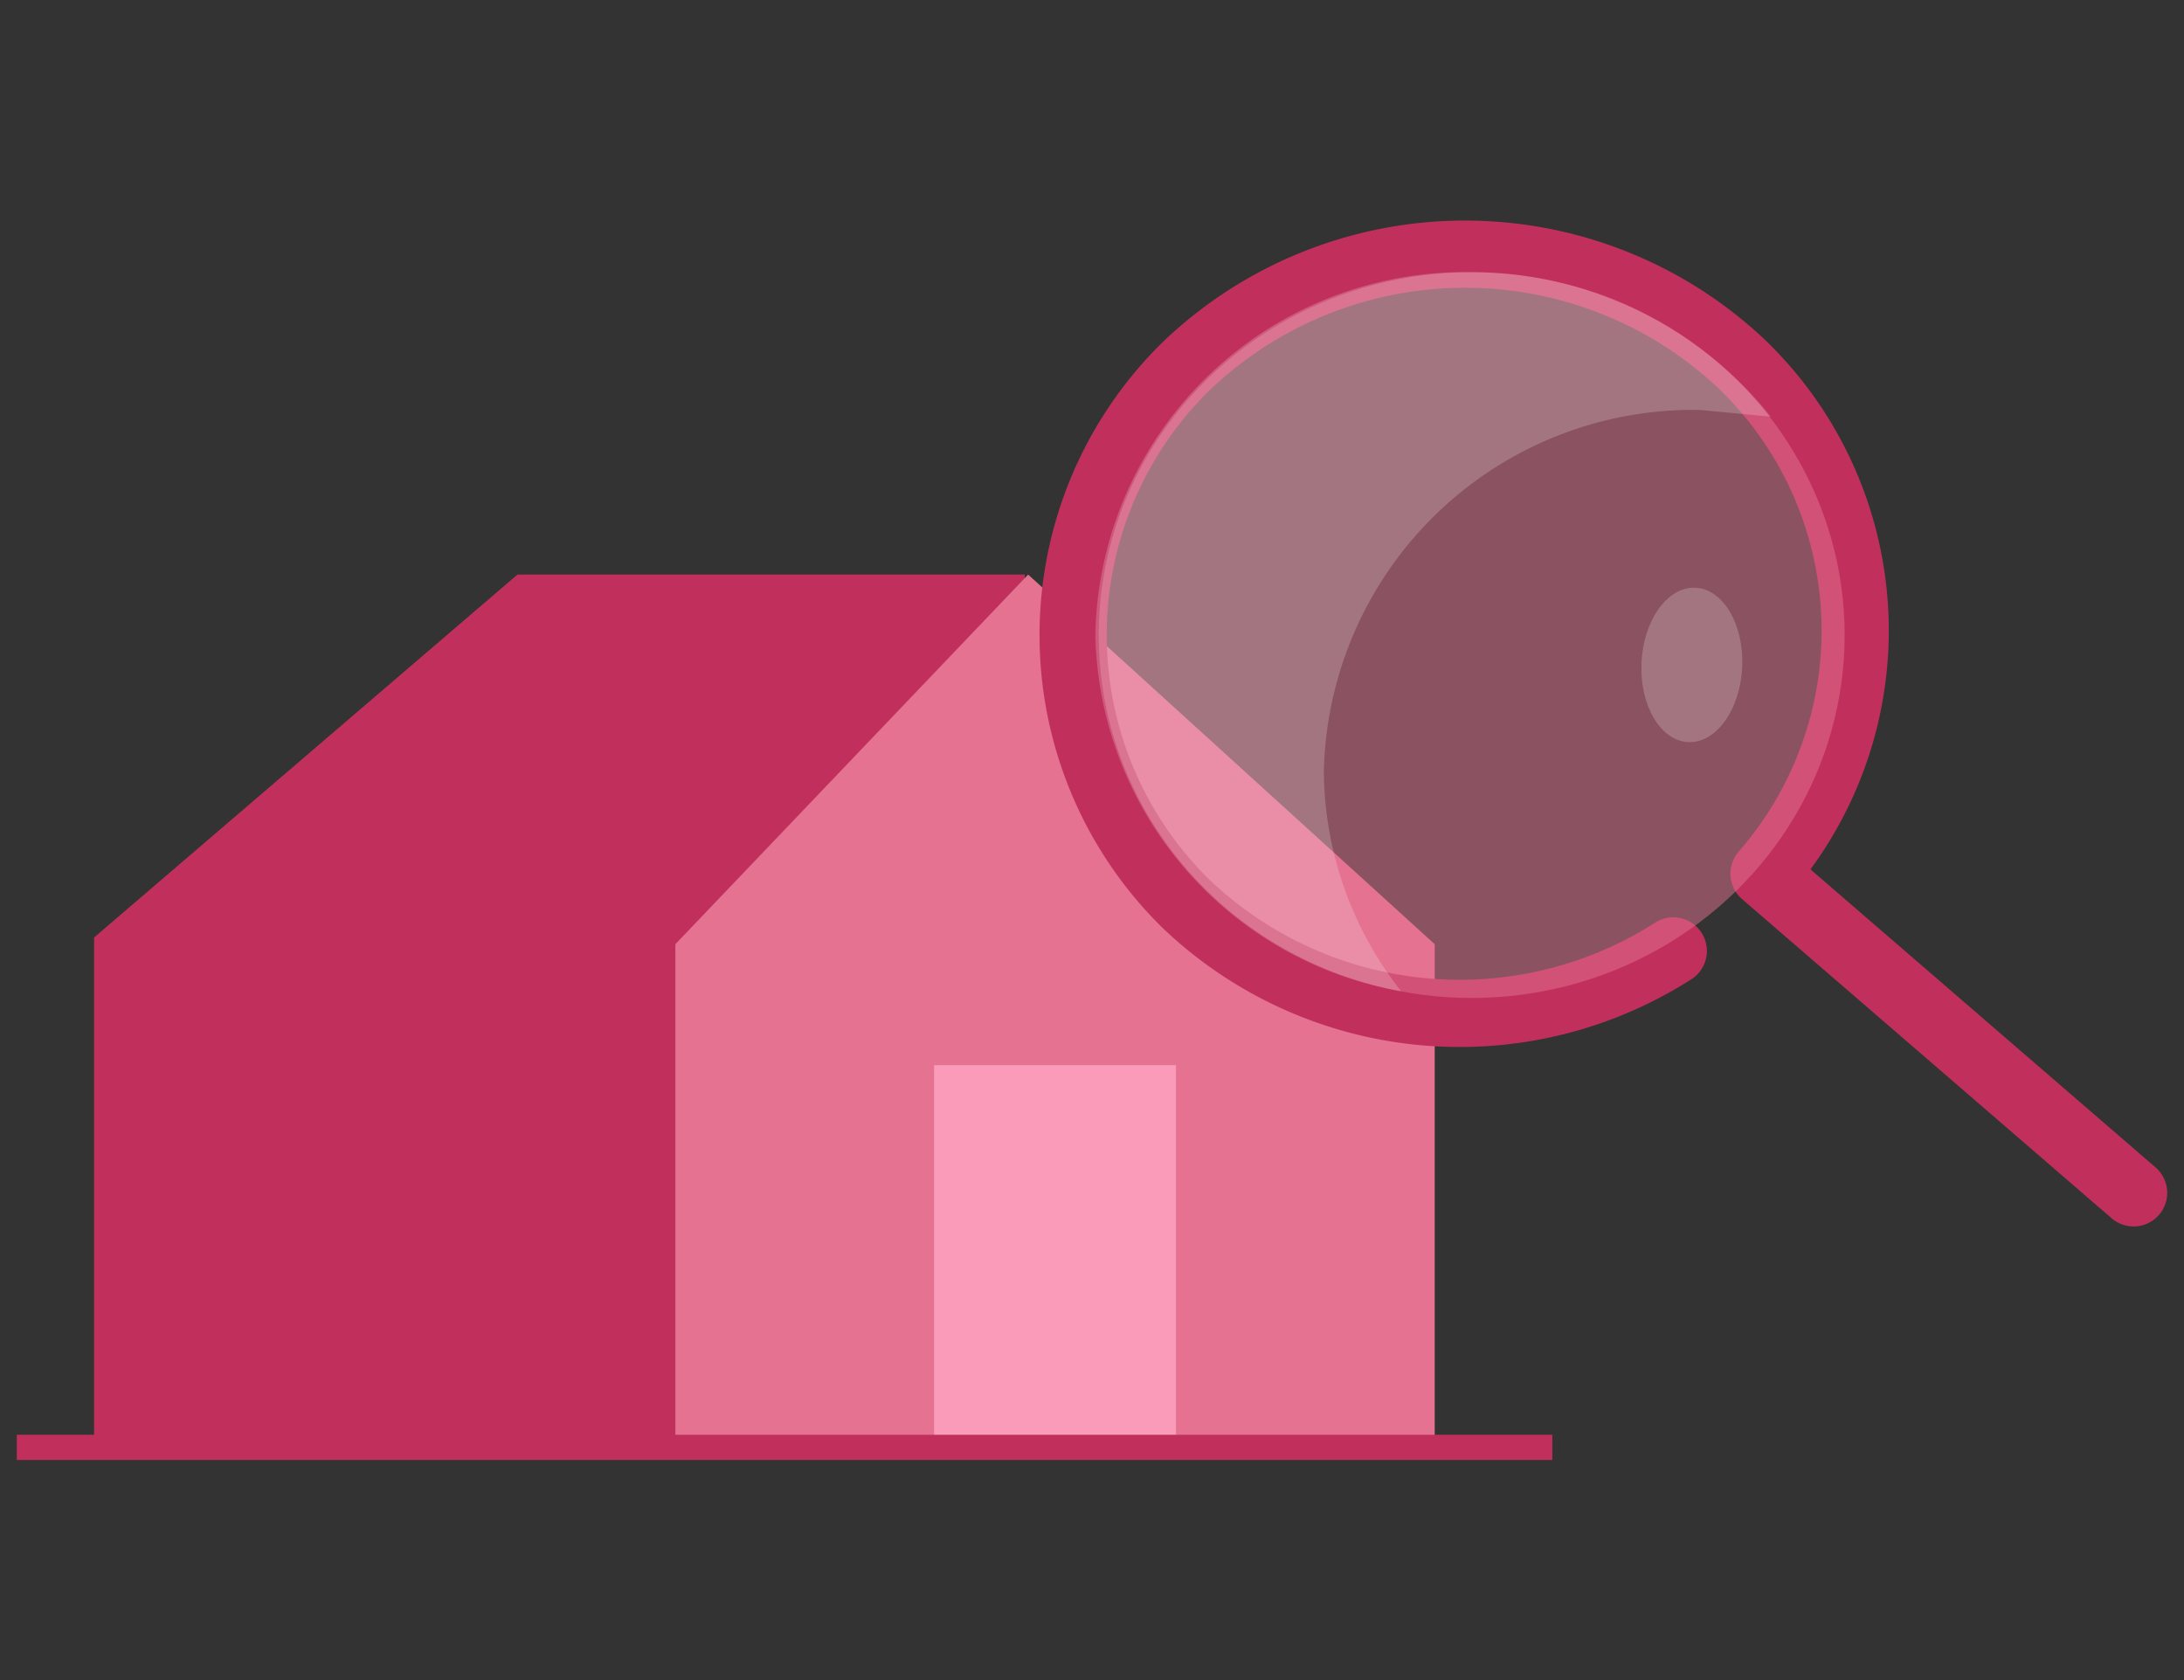
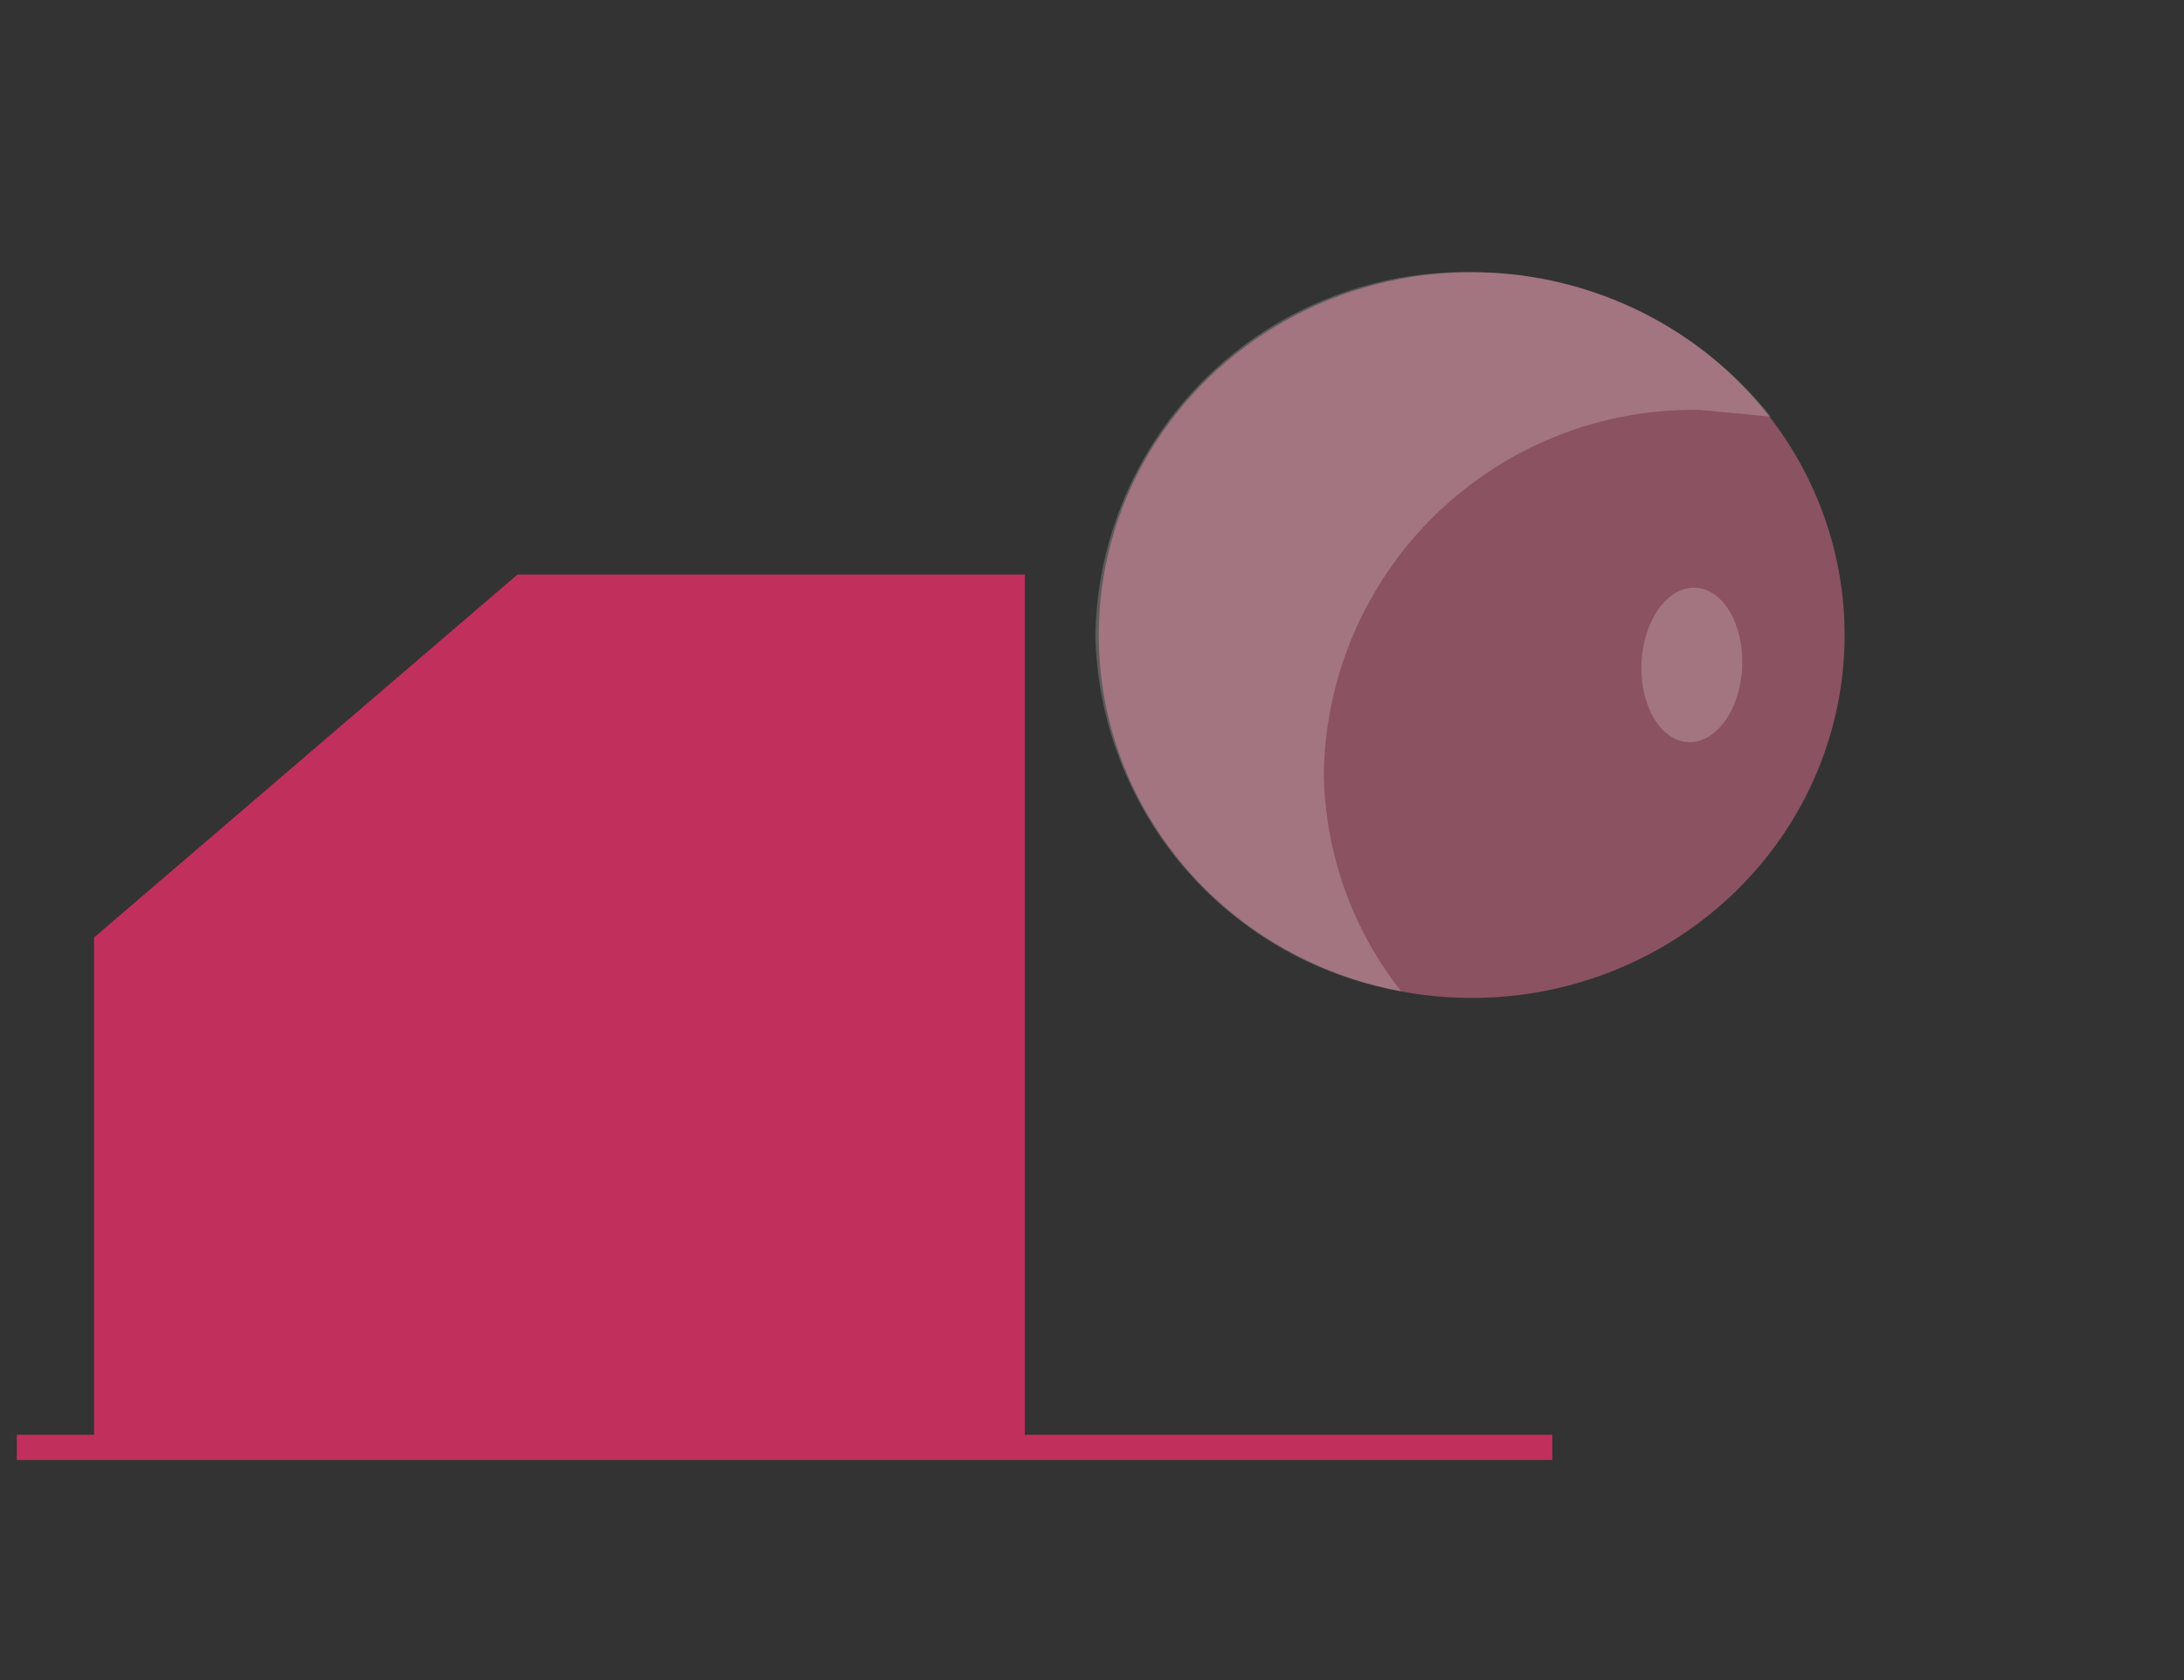
<svg xmlns="http://www.w3.org/2000/svg" id="Layer_1" data-name="Layer 1" viewBox="0 0 65 50">
  <rect x="0" y="0" width="65" height="50" fill="#333333" stroke="none" />
  <defs>
    <style>.cls-1{fill:#c1305d;}.cls-2,.cls-5{fill:#e47290;}.cls-3{fill:#f99bb9;}.cls-4{fill:none;stroke:#c1305d;stroke-linecap:round;stroke-linejoin:round;stroke-width:2px;}.cls-5{opacity:0.5;}.cls-6{fill:#fff;opacity:0.2;}</style>
  </defs>
  <title>Untitled-1</title>
  <polygon class="cls-1" points="15.4 17.1 2.8 27.9 2.8 42.8 30.5 42.8 30.5 17.1 15.4 17.1" />
-   <polygon class="cls-2" points="42.7 42.8 20.1 42.8 20.1 28.1 30.6 17.1 42.7 28.1 42.7 42.8" />
-   <rect class="cls-3" x="27.8" y="31.7" width="7.2" height="11.08" />
-   <path class="cls-4" d="M49.8,28.3a11.8,11.8,0,0,1-14.5-1.4,11.2,11.2,0,0,1,0-16,12,12,0,0,1,16.5-.1A11,11,0,0,1,52.5,26l11,9.5" />
  <ellipse class="cls-5" cx="43.8" cy="18.9" rx="11.1" ry="10.8" />
  <ellipse class="cls-6" cx="50.4" cy="19.8" rx="2.3" ry="1.5" transform="translate(28.2 69.2) rotate(-87.3)" />
  <path class="cls-6" d="M39.4,23A11,11,0,0,1,50.6,12.2l2.1.2a11.4,11.4,0,0,0-8.9-4.3A11,11,0,0,0,32.6,18.9a11,11,0,0,0,9.1,10.6A10.7,10.7,0,0,1,39.4,23Z" />
  <rect class="cls-1" x="0.5" y="42.7" width="45.7" height="0.75" />
</svg>